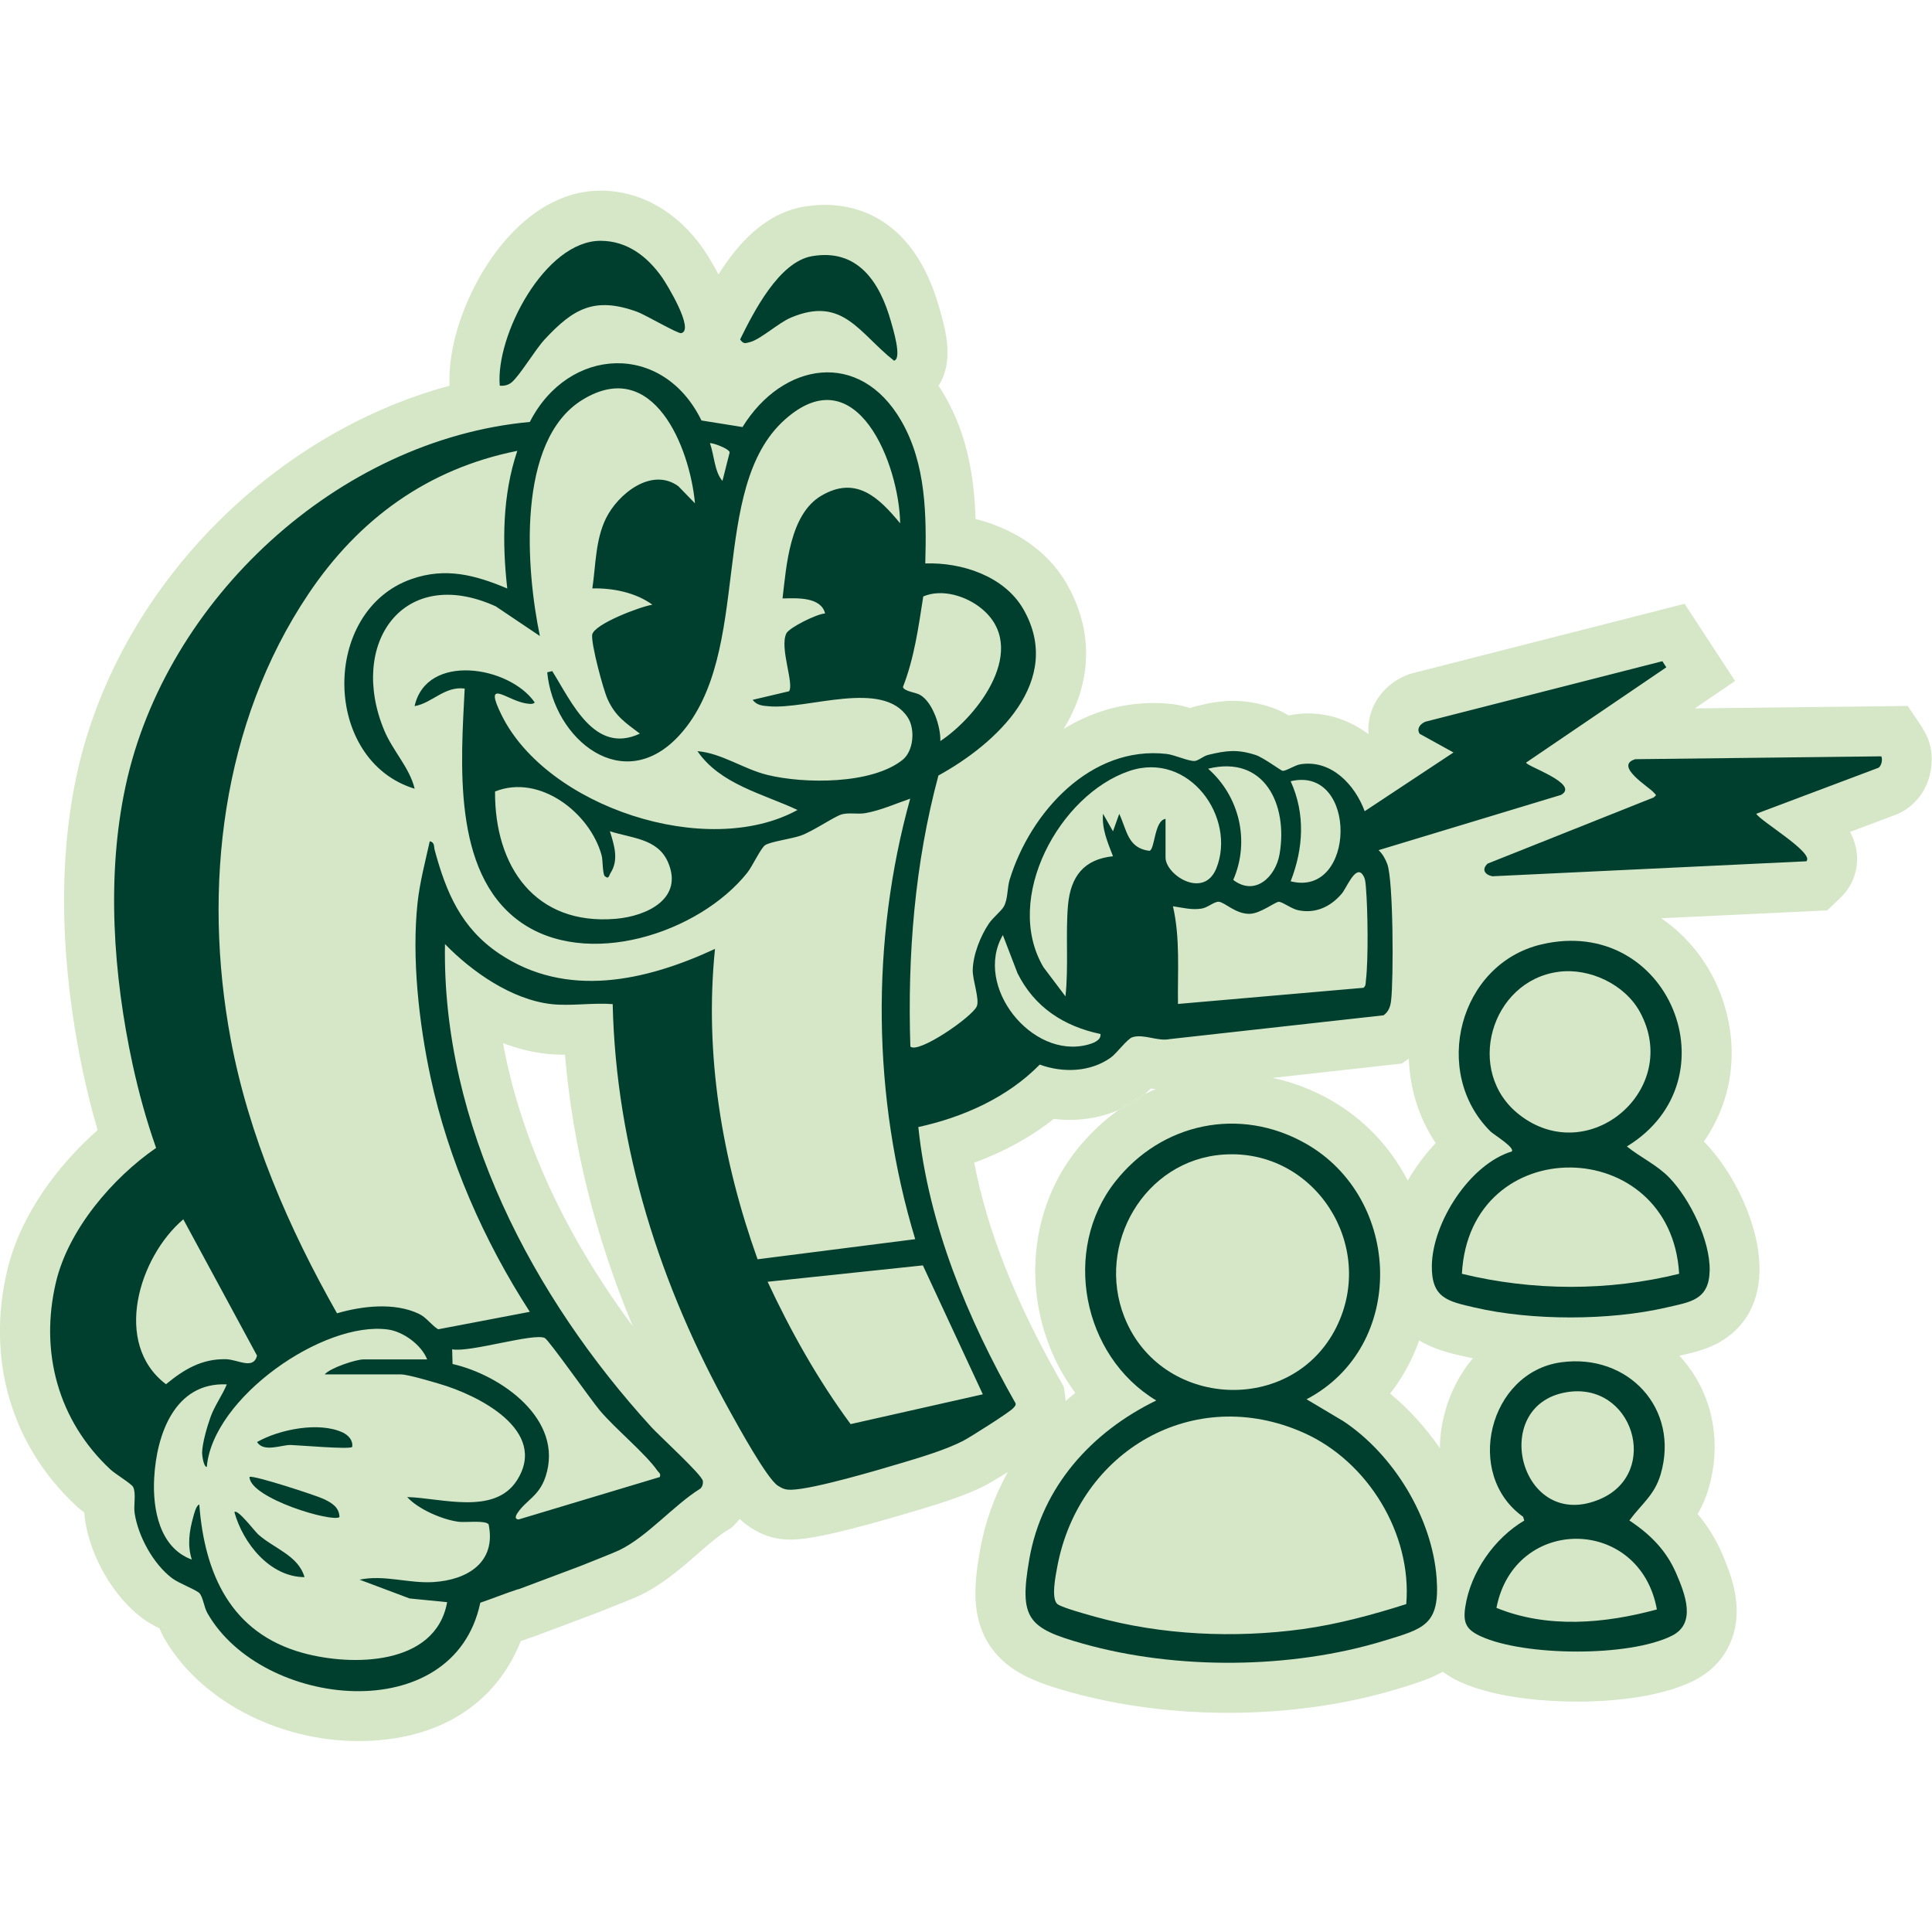
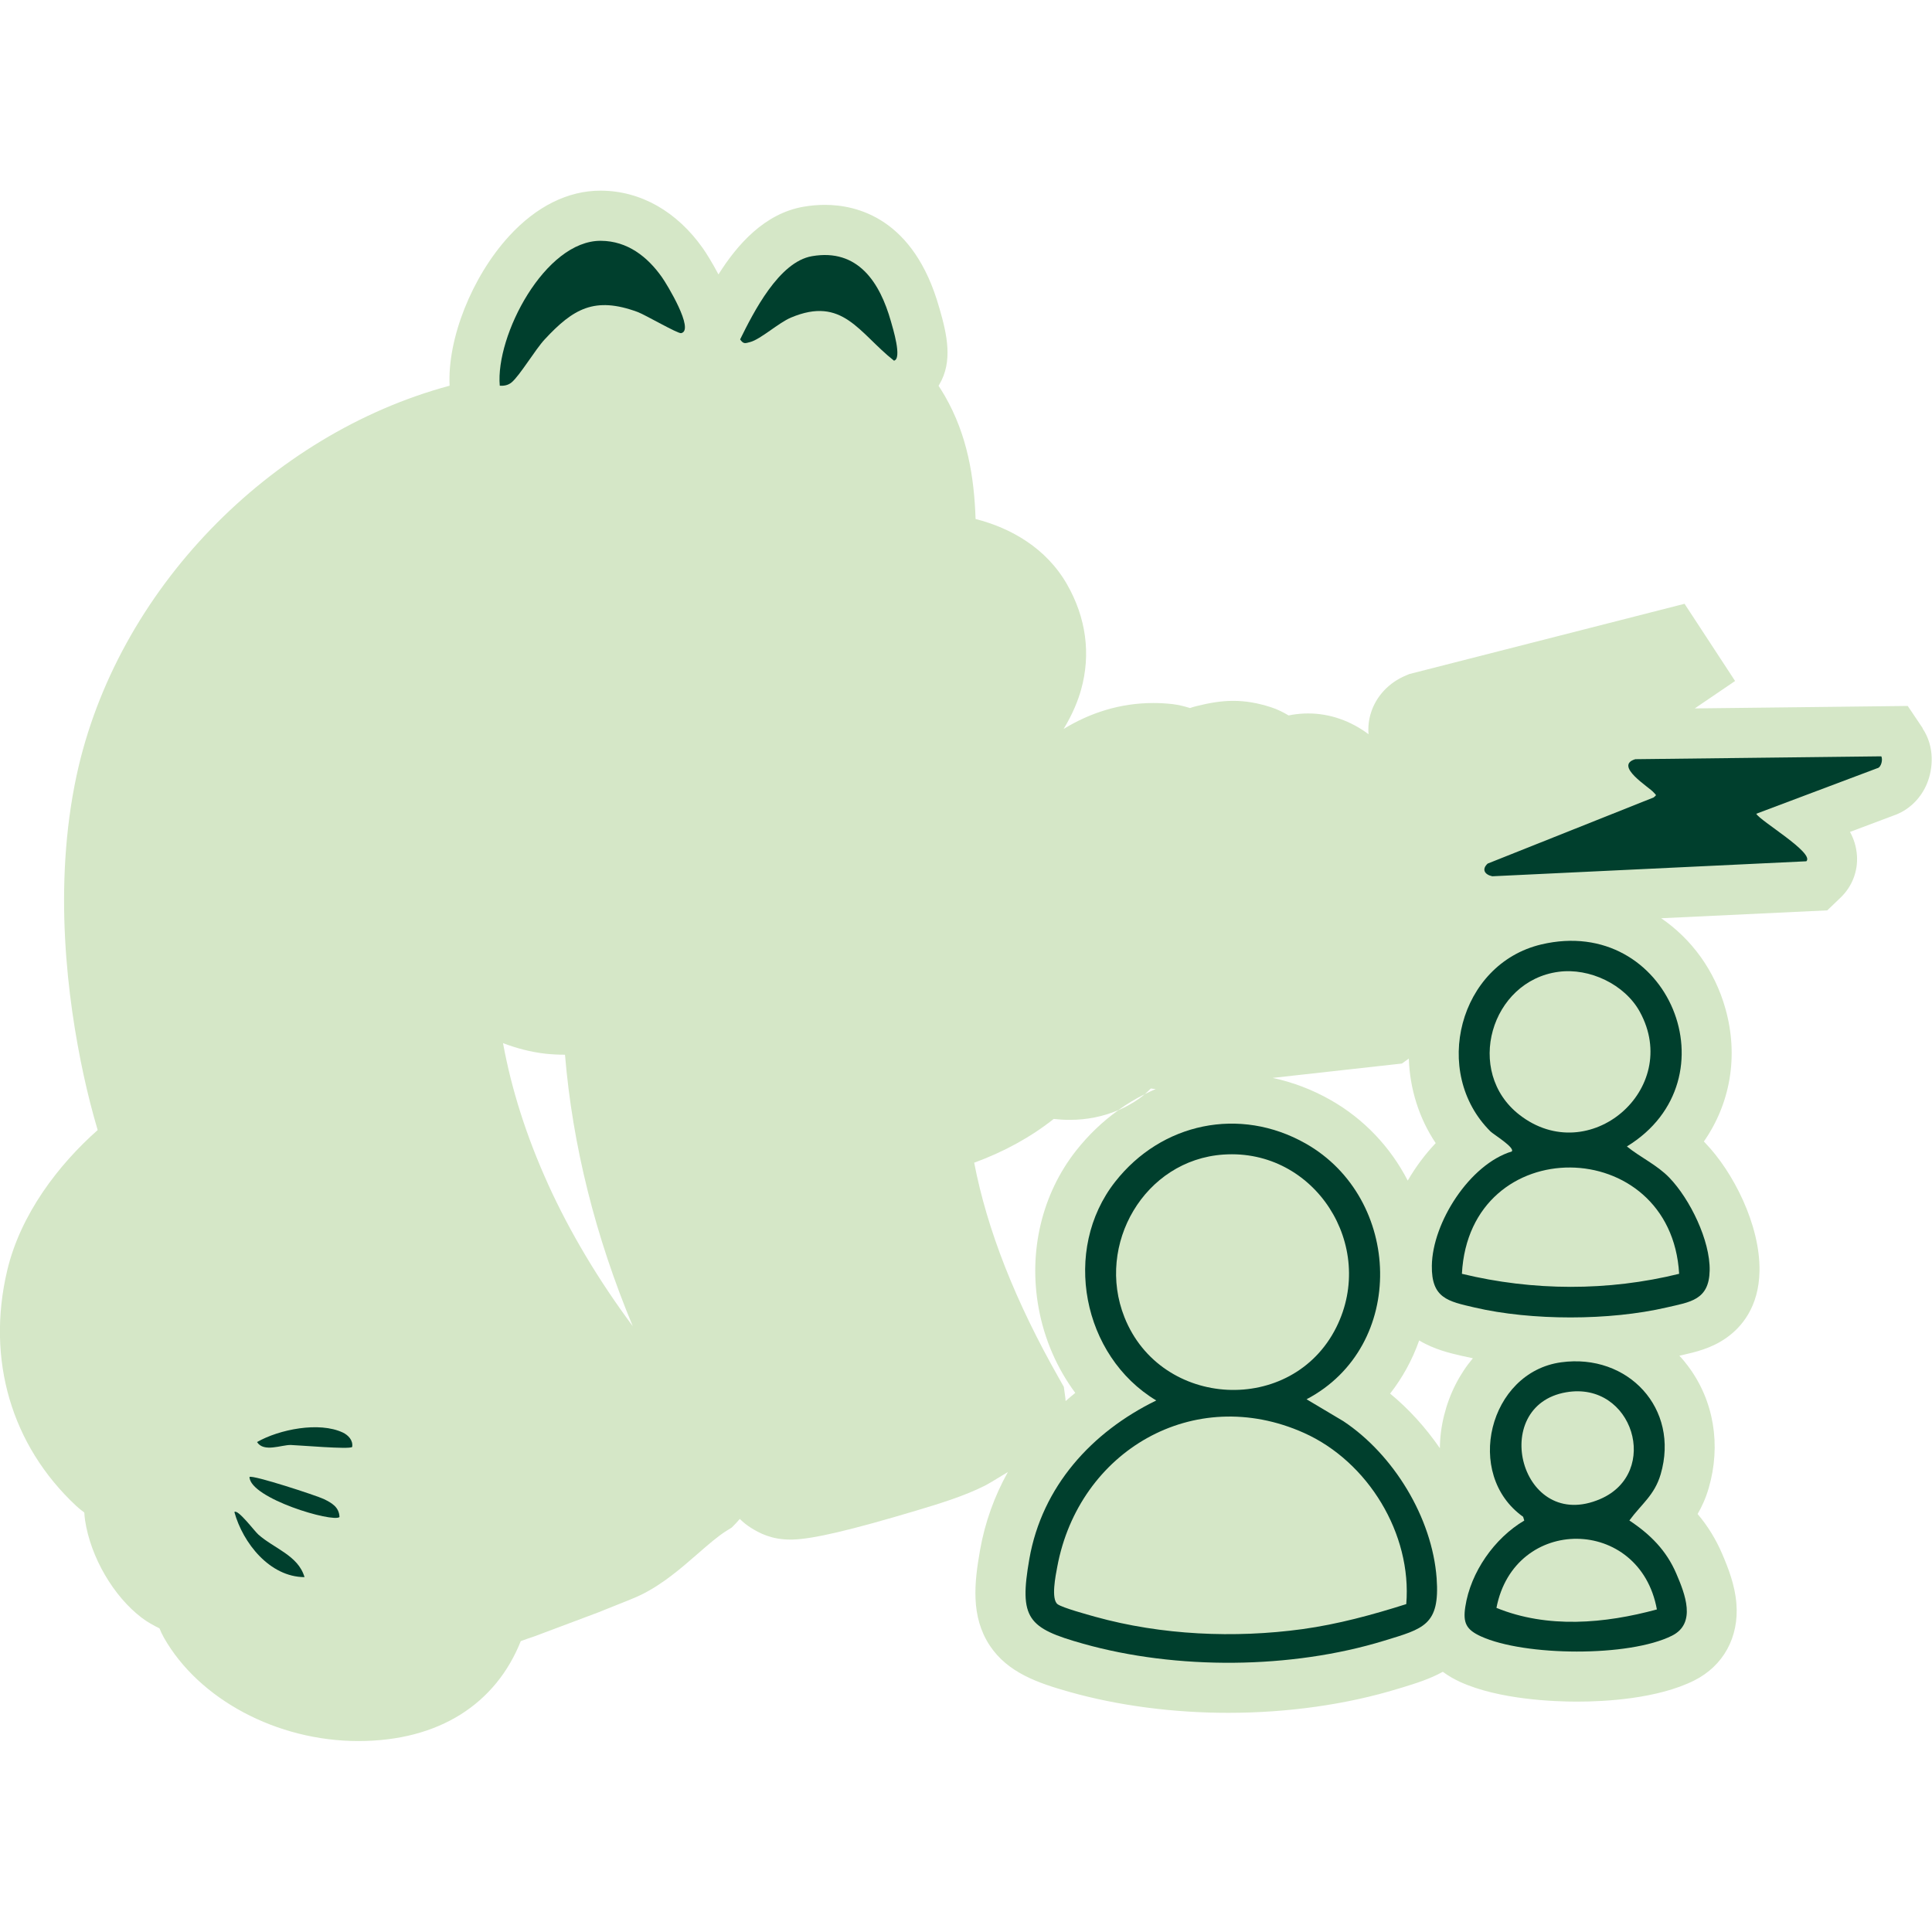
<svg xmlns="http://www.w3.org/2000/svg" id="Layer_1" data-name="Layer 1" viewBox="0 0 250 250">
  <defs>
    <style>
      .cls-1 {
        fill: #003f2d;
      }

      .cls-2 {
        fill: #d5e7c7;
      }
    </style>
  </defs>
  <g>
-     <path class="cls-2" d="M144.69,143.66c.96-.41,1.87-.91,2.72-1.52.26-.18.5-.37.72-.57-1.19.6-2.35,1.3-3.45,2.08Z" />
    <path class="cls-2" d="M248.81,94.25l-1.95-2.9-27.56.32,5.22-3.55-6.54-9.99-35.61,9.09-.43.18c-2.22.92-3.88,2.7-4.55,4.87-.28.9-.38,1.82-.3,2.74-2.29-1.72-4.99-2.69-7.82-2.69-.68,0-1.38.06-2.06.17-.16.03-.31.06-.46.09-.76-.45-1.5-.81-2.27-1.06-1.74-.56-3.3-.83-4.9-.83s-3.1.27-4.76.68c-.3.07-.57.16-.83.25-.68-.21-1.45-.41-2.27-.51-.82-.09-1.65-.14-2.47-.14-4.32,0-8.23,1.28-11.62,3.36,1.21-1.99,1.89-3.75,2.26-5.08,1.29-4.59.66-9.31-1.82-13.64-2.68-4.69-7.26-7.29-11.83-8.45-.18-5.4-1.05-10.85-3.98-15.93-.26-.45-.53-.88-.81-1.31.03-.05.06-.1.09-.15,1.79-3,1-6.49.04-9.82l-.05-.16c-3.27-11.56-10.66-13.28-14.78-13.28-.9,0-1.83.08-2.77.24-5.02.87-8.55,4.85-11.01,8.76-.79-1.5-1.62-2.82-2.01-3.37-3.37-4.78-8.04-7.43-13.17-7.47h-.08c-4.21,0-8.3,2.03-11.83,5.88-4.83,5.27-8,13.31-7.7,19.36-23.23,6.25-43.12,26.49-48.27,50.44-3.07,14.32-1.2,28.98.91,38.75.53,2.45,1.14,4.83,1.82,7.13-5.02,4.44-9.98,10.85-11.71,18.18-2.72,11.52.54,22.63,8.94,30.46.32.3.67.58,1.04.85.02.32.05.66.1,1.01.72,4.77,3.68,9.85,7.36,12.63.71.54,1.5.97,2.27,1.35.15.38.33.77.56,1.18,4.54,8.02,14.65,13.4,25.16,13.4s17.81-4.86,21.03-12.93c.58-.21,1.13-.41,1.66-.58l.14-.05,8.18-3.07.08-.03c.24-.1.67-.27,1.19-.48,2.46-.97,3.66-1.46,4.31-1.78,2.81-1.37,5.21-3.46,7.32-5.3,1.36-1.19,2.64-2.3,3.75-2.99l.66-.41.55-.56c.17-.18.34-.37.5-.56.5.5.97.85,1.43,1.14,1.12.71,2.71,1.53,5.07,1.53.11,0,.23,0,.32,0,2.66-.07,7.45-1.19,16.05-3.76,2.76-.83,6.19-1.85,8.97-3.28.03,0,1.3-.74,2.85-1.7-1.75,3.14-2.97,6.53-3.6,10.1-.74,4.18-1.24,8.58,1.26,12.36,2.33,3.51,6.22,4.84,10.33,6,6.29,1.77,13.38,2.7,20.52,2.7,7.73,0,15.36-1.08,22.06-3.14l.47-.14c1.66-.51,3.53-1.08,5.24-2.03.73.54,1.5.97,2.24,1.31,5.04,2.3,12.26,2.55,15.13,2.55,3.62,0,10.42-.36,15.17-2.74,3.76-1.89,5.8-5.6,5.45-9.94-.19-2.42-1.05-4.58-1.83-6.42-.82-1.91-1.87-3.62-3.19-5.18.55-.94,1.05-2.03,1.43-3.33,1.64-5.6.67-11.37-2.67-15.81-.35-.47-.72-.92-1.12-1.34l.23-.05c1.84-.42,3.93-.89,5.89-2.29,1.89-1.34,4.16-3.92,4.25-8.59.11-6.01-3.45-12.91-7.02-16.6-.06-.06-.12-.13-.18-.19,3.42-4.91,4.52-11.06,2.79-17.19-1.39-4.95-4.38-9.01-8.31-11.7l21.49-1.02,1.75-1.68c1.46-1.41,2.23-3.38,2.09-5.42-.08-1.14-.4-2.14-.9-3.05l5.58-2.1c1.95-.65,3.55-2.15,4.38-4.15.78-1.88,1.04-4.76-.58-7.16ZM70.89,153.16c-2.76-6.09-4.7-12.17-5.8-18.18,1.73.66,3.57,1.15,5.5,1.37.77.08,1.6.13,2.52.13.98,11.74,3.92,23.49,8.77,35.13-4.42-5.94-8.15-12.18-10.99-18.44ZM189.35,175.49c.4.09.82.18,1.24.27-1.74,2.07-3.03,4.59-3.73,7.41-.35,1.41-.53,2.83-.54,4.23-1.83-2.66-4.01-5.07-6.44-7.07,1.61-2.06,2.88-4.38,3.76-6.88,1.93,1.17,4.04,1.66,5.48,1.99l.23.05ZM181.41,137.62l.89-.64c.13,3.92,1.32,7.72,3.48,10.94-1.39,1.46-2.61,3.11-3.62,4.85-2.23-4.33-5.66-7.98-10-10.44-2.36-1.34-4.89-2.3-7.48-2.85l16.74-1.86ZM126.04,150.46c3.89-1.42,7.36-3.33,10.31-5.67.69.08,1.38.12,2.07.12,2.22,0,4.34-.43,6.27-1.25,1.1-.79,2.25-1.48,3.45-2.08.28-.24.53-.49.78-.73.2.03.41.06.63.07-.48.21-.95.42-1.41.66-.23.2-.47.39-.72.57-.85.6-1.77,1.11-2.72,1.52-2.02,1.44-3.86,3.2-5.46,5.23-4.42,5.62-6.18,13.04-4.84,20.36.74,4.06,2.39,7.81,4.74,10.98-.43.34-.84.7-1.25,1.06-.01-.22-.03-.43-.06-.61l-.17-1.23-.61-1.08c-5.68-10-9.3-19.19-10.99-27.92Z" />
-     <path class="cls-2" d="M148.13,141.58c-.23.2-.47.39-.72.57-.85.6-1.77,1.11-2.72,1.52,1.1-.79,2.25-1.48,3.45-2.08Z" />
  </g>
  <g>
-     <path class="cls-1" d="M67.05,205.64c-1.64.53-3.27,1.2-4.9,1.75-3.43,16.37-28.32,13.7-35.32,1.33-.43-.76-.55-2.02-1.01-2.55-.37-.43-2.65-1.27-3.55-1.95-2.43-1.83-4.4-5.43-4.85-8.43-.15-1.02.22-2.53-.19-3.37-.21-.42-2.33-1.7-2.93-2.26-6.79-6.33-9.19-15.23-7.06-24.24,1.61-6.82,7.32-13.49,12.96-17.38-1.25-3.53-2.24-7.14-3.04-10.8-2.5-11.57-3.42-24.37-.91-36.02,5.19-24.16,27.52-44.84,52.31-47.12,5-9.79,17.22-10.4,22.21-.19l5.31.85c5.17-8.38,15.15-10.14,20.55-.79,3.21,5.56,3.27,12.21,3.1,18.44,4.73-.16,10.24,1.64,12.7,5.93,5.3,9.27-3.5,17.39-11,21.51-3.07,11.41-4.01,23.26-3.63,35.07,1,.99,7.95-3.79,8.59-5.19.4-.88-.54-3.4-.52-4.68.03-1.97.99-4.41,2.09-6.04.56-.82,1.64-1.64,1.96-2.25.52-.99.4-2.39.74-3.47,2.66-8.65,10.47-17.36,20.31-16.23,1.04.12,2.79.95,3.61.91.49-.03,1.11-.63,1.76-.79,2.35-.57,3.79-.75,6.15.02.98.32,3.24,2,3.46,2.04.4.08,1.6-.73,2.3-.84,4-.65,7.06,2.62,8.34,6.07l11.49-7.6-4.38-2.42c-.44-.69.12-1.3.74-1.56l30.67-7.83.51.79-18.13,12.32c-.21.4,7.04,2.75,4.51,4.19l-23.61,7.15c.52.5.87,1.12,1.12,1.79.8,2.09.82,14.94.5,17.65-.09.79-.31,1.45-.98,1.93l-27.69,3.08c-1.54.32-3.32-.7-4.79-.25-.7.21-2.03,2.09-2.84,2.66-2.67,1.88-6.17,1.97-9.17.89-4.19,4.27-9.91,6.81-15.71,8.08,1.33,12.66,6.35,24.77,12.59,35.76.04.3-.16.43-.33.63-.46.52-5.57,3.76-6.47,4.22-2.24,1.15-5.41,2.1-7.85,2.83-3.14.94-11.48,3.41-14.35,3.49-.77.02-1.12-.12-1.75-.51-1.42-.9-5.18-7.76-6.22-9.64-9-16.19-14.74-33.99-15.17-52.69-2.53-.2-5.46.28-7.94,0-5.12-.58-10.28-4.18-13.76-7.77-.41,23.34,11.35,45.68,26.71,62.51,1.02,1.12,6.58,6.19,6.66,6.97.04.37-.05.71-.32.98-3.51,2.19-6.83,6.19-10.49,7.97-.74.36-4.23,1.72-5.11,2.08l-7.96,2.99ZM89.93,65.13c-.67-7.27-5.39-19.01-14.54-13.41-8.64,5.28-7.31,22.04-5.53,30.58l-5.71-3.84c-11.99-5.44-19.1,4.85-14.43,16.05,1.11,2.67,3.26,4.78,3.94,7.55-11.95-3.62-12.18-23.01-.41-27.13,4.41-1.55,8.26-.52,12.39,1.22-.67-5.94-.63-12.09,1.3-17.81-11.58,2.31-20.51,8.81-27.01,18.49-11.27,16.77-13.72,38.08-10.08,57.63,2.34,12.54,7.51,24.47,13.76,35.48,3.26-.95,7.43-1.44,10.6.07.99.47,1.6,1.46,2.49,2l11.86-2.26c-5.93-9.15-10.55-19.66-12.85-30.38-1.5-7-2.44-15.41-1.68-22.53.29-2.69,1-5.34,1.58-7.98.66.13.52.69.64,1.14,1.49,5.5,3.42,10.07,8.32,13.38,8.75,5.91,19.04,3.54,27.95-.59-1.39,13.65.92,27.33,5.51,40.16l20.4-2.6c-5.55-18.31-5.78-38.57-.65-57-1.91.65-3.74,1.49-5.75,1.86-1.03.19-2.13-.09-3.08.16s-3.7,2.18-5.34,2.76c-1.16.41-3.88.77-4.6,1.23-.54.35-1.66,2.74-2.29,3.54-6.24,7.87-20.89,12.64-29.57,6.27-8.68-6.37-7.49-20.57-7.02-30.07-2.61-.34-4.22,1.89-6.48,2.27,1.54-6.93,12.26-5.21,15.54-.48-.21.34-1.03.15-1.38.08-2.33-.48-5.29-3.25-2.89,1.59,5.87,11.85,26.55,18.69,38.28,12.25-4.48-2.1-10.01-3.32-12.95-7.61,3.16.27,5.93,2.31,9.07,3.08,4.76,1.16,13.49,1.24,17.48-1.96,1.43-1.15,1.65-3.98.66-5.49-3.23-4.97-12.98-.98-17.99-1.44-.82-.07-1.52-.11-2.08-.83l4.71-1.11c.69-.96-1.25-5.62-.35-7.48.37-.76,3.96-2.54,5.02-2.59-.55-2.18-3.68-1.98-5.51-1.94.5-4.21.92-10.88,5.01-13.29,4.49-2.65,7.45.22,10.21,3.57-.12-7.55-5.58-21.73-14.9-13.44-10.01,8.9-4.03,30.21-13.61,40.8-7.27,8.04-16.32.63-17.16-8.08l.65-.16c2.51,4,5.47,10.85,11.34,8.09-1.86-1.41-3.14-2.21-4.16-4.42-.59-1.26-2.17-7.23-2.01-8.37.2-1.38,6.32-3.68,7.79-3.89-2.15-1.58-5.12-2.17-7.77-2.11.45-3.02.39-6.28,1.77-9.08,1.55-3.14,5.89-6.65,9.35-4.15l2.15,2.21ZM93.49,62.22l.93-3.69c-.12-.52-2.4-1.31-2.55-1.17.54,1.49.59,3.72,1.61,4.86ZM121.67,95.9c4.94-3.26,11.57-12.05,5.33-17.16-1.96-1.61-5.1-2.6-7.53-1.56-.62,3.98-1.16,7.95-2.63,11.72.14.56,1.65.69,2.22,1.02,1.64.95,2.68,4.12,2.62,5.97ZM150.82,105.94v5.02c0,2.26,4.95,5.45,6.58,1.39,2.61-6.52-3.51-15.22-11.28-12.58-9.02,3.06-16.36,16.47-11.1,25.38l2.85,3.78c.42-3.81,0-8.08.33-11.81.34-3.7,2.05-5.93,5.82-6.32-.68-1.78-1.46-3.52-1.29-5.5l1.29,2.27.81-2.26c.99,2.1,1.08,4.44,3.9,4.79.73-.14.61-3.91,2.09-4.14ZM156.33,99.47c4.06,3.58,5.44,9.38,3.25,14.39,2.82,2.16,5.49-.38,6-3.36,1.09-6.38-1.96-12.83-9.25-11.03ZM167.01,114.04c8.48,2.16,8.74-15.02,0-12.95,1.92,4.22,1.66,8.69,0,12.95ZM78.27,113.39c-.31-.29-.26-2.12-.41-2.67-1.47-5.5-8.02-10.62-13.8-8.3-.07,9.67,5.16,17.38,15.66,16.47,3.98-.35,8.78-2.6,6.71-7.34-1.34-3.07-4.74-3.08-7.51-3.99.55,1.79,1.19,3.69.08,5.41-.17.26-.22.88-.72.41ZM152.44,129.91l23.99-2.09c.33-.23.28-.63.32-.98.33-2.72.24-9.2,0-12.01-.06-.65-.06-1.23-.51-1.76-.91-.98-2.01,1.85-2.61,2.56-1.44,1.7-3.4,2.63-5.66,2.15-.82-.17-1.97-1.05-2.47-1.09-.44-.04-2.4,1.55-3.83,1.56-1.8.01-3.16-1.48-3.94-1.56-.59-.06-1.43.75-2.24.88-1.28.21-2.47-.12-3.71-.3.95,4.14.59,8.41.65,12.63ZM142.4,133.8c-4.75-1-8.55-3.47-10.74-7.88l-1.89-4.92c-3.83,6.57,3.71,16.09,10.95,14.19.65-.17,1.8-.54,1.68-1.4ZM23.72,157.78c-5.74,4.87-9.19,16.07-2.24,21.34,2.3-1.9,4.61-3.3,7.73-3.24,1.58.03,3.57,1.42,4.05-.46l-9.54-17.64ZM127.18,180.43l-7.76-16.69-20.09,2.12c3.02,6.47,6.5,12.67,10.74,18.42l17.12-3.86ZM55.27,175.9c-.73-1.86-3.06-3.58-5.05-3.86-8.37-1.16-22.7,8.84-23.46,17.78-.43.01-.61-1.58-.61-1.81.02-1.25.66-3.44,1.1-4.66.54-1.49,1.5-2.77,2.1-4.21-6.74-.31-9.1,6.48-9.4,12.13-.22,4.01.69,9.01,4.87,10.54-.59-1.85-.33-3.67.18-5.49.1-.37.39-1.57.79-1.63.68,8.99,4.1,16.63,13.36,19.19,6.38,1.77,17.23,1.68,18.71-6.56l-4.86-.48-6.47-2.43c3.18-.67,6.33.51,9.55.31,4.39-.27,8.16-2.54,7.15-7.46-.39-.57-2.97-.23-3.87-.34-2.11-.27-5.25-1.63-6.67-3.2,4.37.11,11.29,2.4,14.2-2.16,4.13-6.48-5.05-11.05-10.06-12.5-1.05-.31-4.07-1.21-4.94-1.21h-9.88c.75-.86,4.05-1.94,5.02-1.94h8.26ZM85.39,191.12c.13-.49-.13-.54-.32-.81-1.54-2.22-5.41-5.38-7.44-7.78-1.12-1.32-6.6-9.12-7.13-9.39-1.4-.7-9.72,1.91-11.99,1.46l.05,1.9c6.28,1.43,14.46,7.18,12.04,14.56-.84,2.57-2.52,3.03-3.66,4.76-.28.43-.3.77.16.8l18.3-5.5Z" />
    <path class="cls-1" d="M169.06,181.06l4.77,2.84c6.48,4.3,11.49,12.47,12.07,20.32.44,6.08-1.69,6.53-6.8,8.09-12.01,3.68-26.85,3.79-38.93.39-7.18-2.02-8.33-3.23-6.97-10.99,1.65-9.37,8.07-16.42,16.42-20.49-9.57-5.75-12.25-19.49-5.31-28.31,5.99-7.62,16.11-9.77,24.64-4.94,12.52,7.09,13.14,26.26.11,33.1ZM158.31,149.4c-10.23.7-16.54,11.65-12.81,21.04,4.71,11.88,21.7,12.74,27.41,1.33,5.28-10.56-2.77-23.18-14.59-22.37ZM181.97,207.57c.75-9.09-4.95-18.44-13.23-22.15-14.27-6.39-29.14,2.34-31.93,17.32-.21,1.11-.84,4.2.05,4.85.64.46,3.86,1.34,4.86,1.62,8.57,2.38,18.02,2.8,26.81,1.6,4.57-.63,9.06-1.85,13.44-3.24Z" />
    <path class="cls-1" d="M210.52,148.35c1.75,1.42,3.92,2.4,5.5,4.05,2.66,2.76,5.28,8.12,5.21,11.99s-2.54,4.09-5.59,4.8c-7.37,1.71-17.45,1.72-24.83,0-3.44-.8-5.59-1.19-5.53-5.4.07-5.58,4.89-13.13,10.34-14.79.45-.5-2.37-2.21-2.75-2.59-7.7-7.64-4.07-21.68,6.57-24.2,16.51-3.9,25.21,17.51,11.08,26.14ZM201.69,125.75c-8.79,1.15-12.23,12.95-5.07,18.51,8.99,6.99,21.05-3.32,15.58-13.32-1.95-3.57-6.52-5.72-10.51-5.19ZM217.28,164.83c-1.04-18.14-27.13-18.54-28.11,0,9.19,2.23,18.92,2.27,28.11,0Z" />
    <path class="cls-1" d="M202.02,176.28c8.63-1.18,15.36,5.97,12.87,14.49-.8,2.72-2.48,3.84-4.05,5.98,2.7,1.79,4.79,3.87,6.08,6.89,1.12,2.61,2.63,6.42-.57,8.02-5.55,2.78-19.07,2.66-24.71.09-1.91-.87-2.35-1.75-2.03-3.83.68-4.48,3.77-8.88,7.63-11.16l-.15-.49c-7.7-5.48-4.43-18.71,4.93-19.99ZM202.66,180.16c-10.11,1.74-5.9,18.27,4.42,13.81,7.85-3.39,4.23-15.3-4.42-13.81ZM214.4,208.26c-2.2-12.1-18.45-12.21-20.76-.2,6.6,2.69,14.01,2.04,20.76.2Z" />
    <path class="cls-1" d="M243.43,97.87c.23.33.03,1.44-.52,1.54l-15.65,5.89c.48.92,7.59,5.08,6.48,6.15l-40.64,1.94c-1.01-.22-1.39-.91-.6-1.64l21.48-8.56c.48-.37.28-.3,0-.65-.52-.65-5.21-3.46-2.37-4.3l31.81-.37Z" />
    <path class="cls-1" d="M66.19,49.49c-.44.36-.97.46-1.52.42-.57-6.48,5.85-18.79,13.08-18.75,3.44.02,6.04,2.06,7.91,4.72.62.87,4.27,6.87,2.48,7.23-.43.09-4.69-2.4-5.66-2.75-5.52-2.02-8.29-.44-11.99,3.55-1.24,1.33-3.23,4.7-4.3,5.58Z" />
    <path class="cls-1" d="M105.07,33.15c5.95-1.03,8.79,3.4,10.21,8.42.24.85,1.49,4.87.4,5.1-4.54-3.58-6.62-8.41-13.34-5.57-1.59.67-3.93,2.81-5.27,3.16-.64.17-.86.29-1.3-.34,1.73-3.5,5.02-10.04,9.3-10.77Z" />
    <path class="cls-1" d="M45.56,187.24c-.35.34-6.87-.23-7.93-.26-1.19-.03-3.5,1-4.37-.38,2.87-1.64,8.04-2.67,11.1-1.23.71.34,1.35,1.01,1.21,1.87Z" />
    <path class="cls-1" d="M43.94,196.3c-.84.76-11.56-2.4-11.66-5.18.39-.31,8.72,2.42,9.61,2.85,1.02.5,1.99,1.03,2.04,2.33Z" />
    <path class="cls-1" d="M39.4,204.08c-4.5-.02-7.97-4.42-9.07-8.42.43-.44,2.6,2.47,3.09,2.9,2.02,1.81,5.17,2.71,5.98,5.51Z" />
  </g>
</svg>